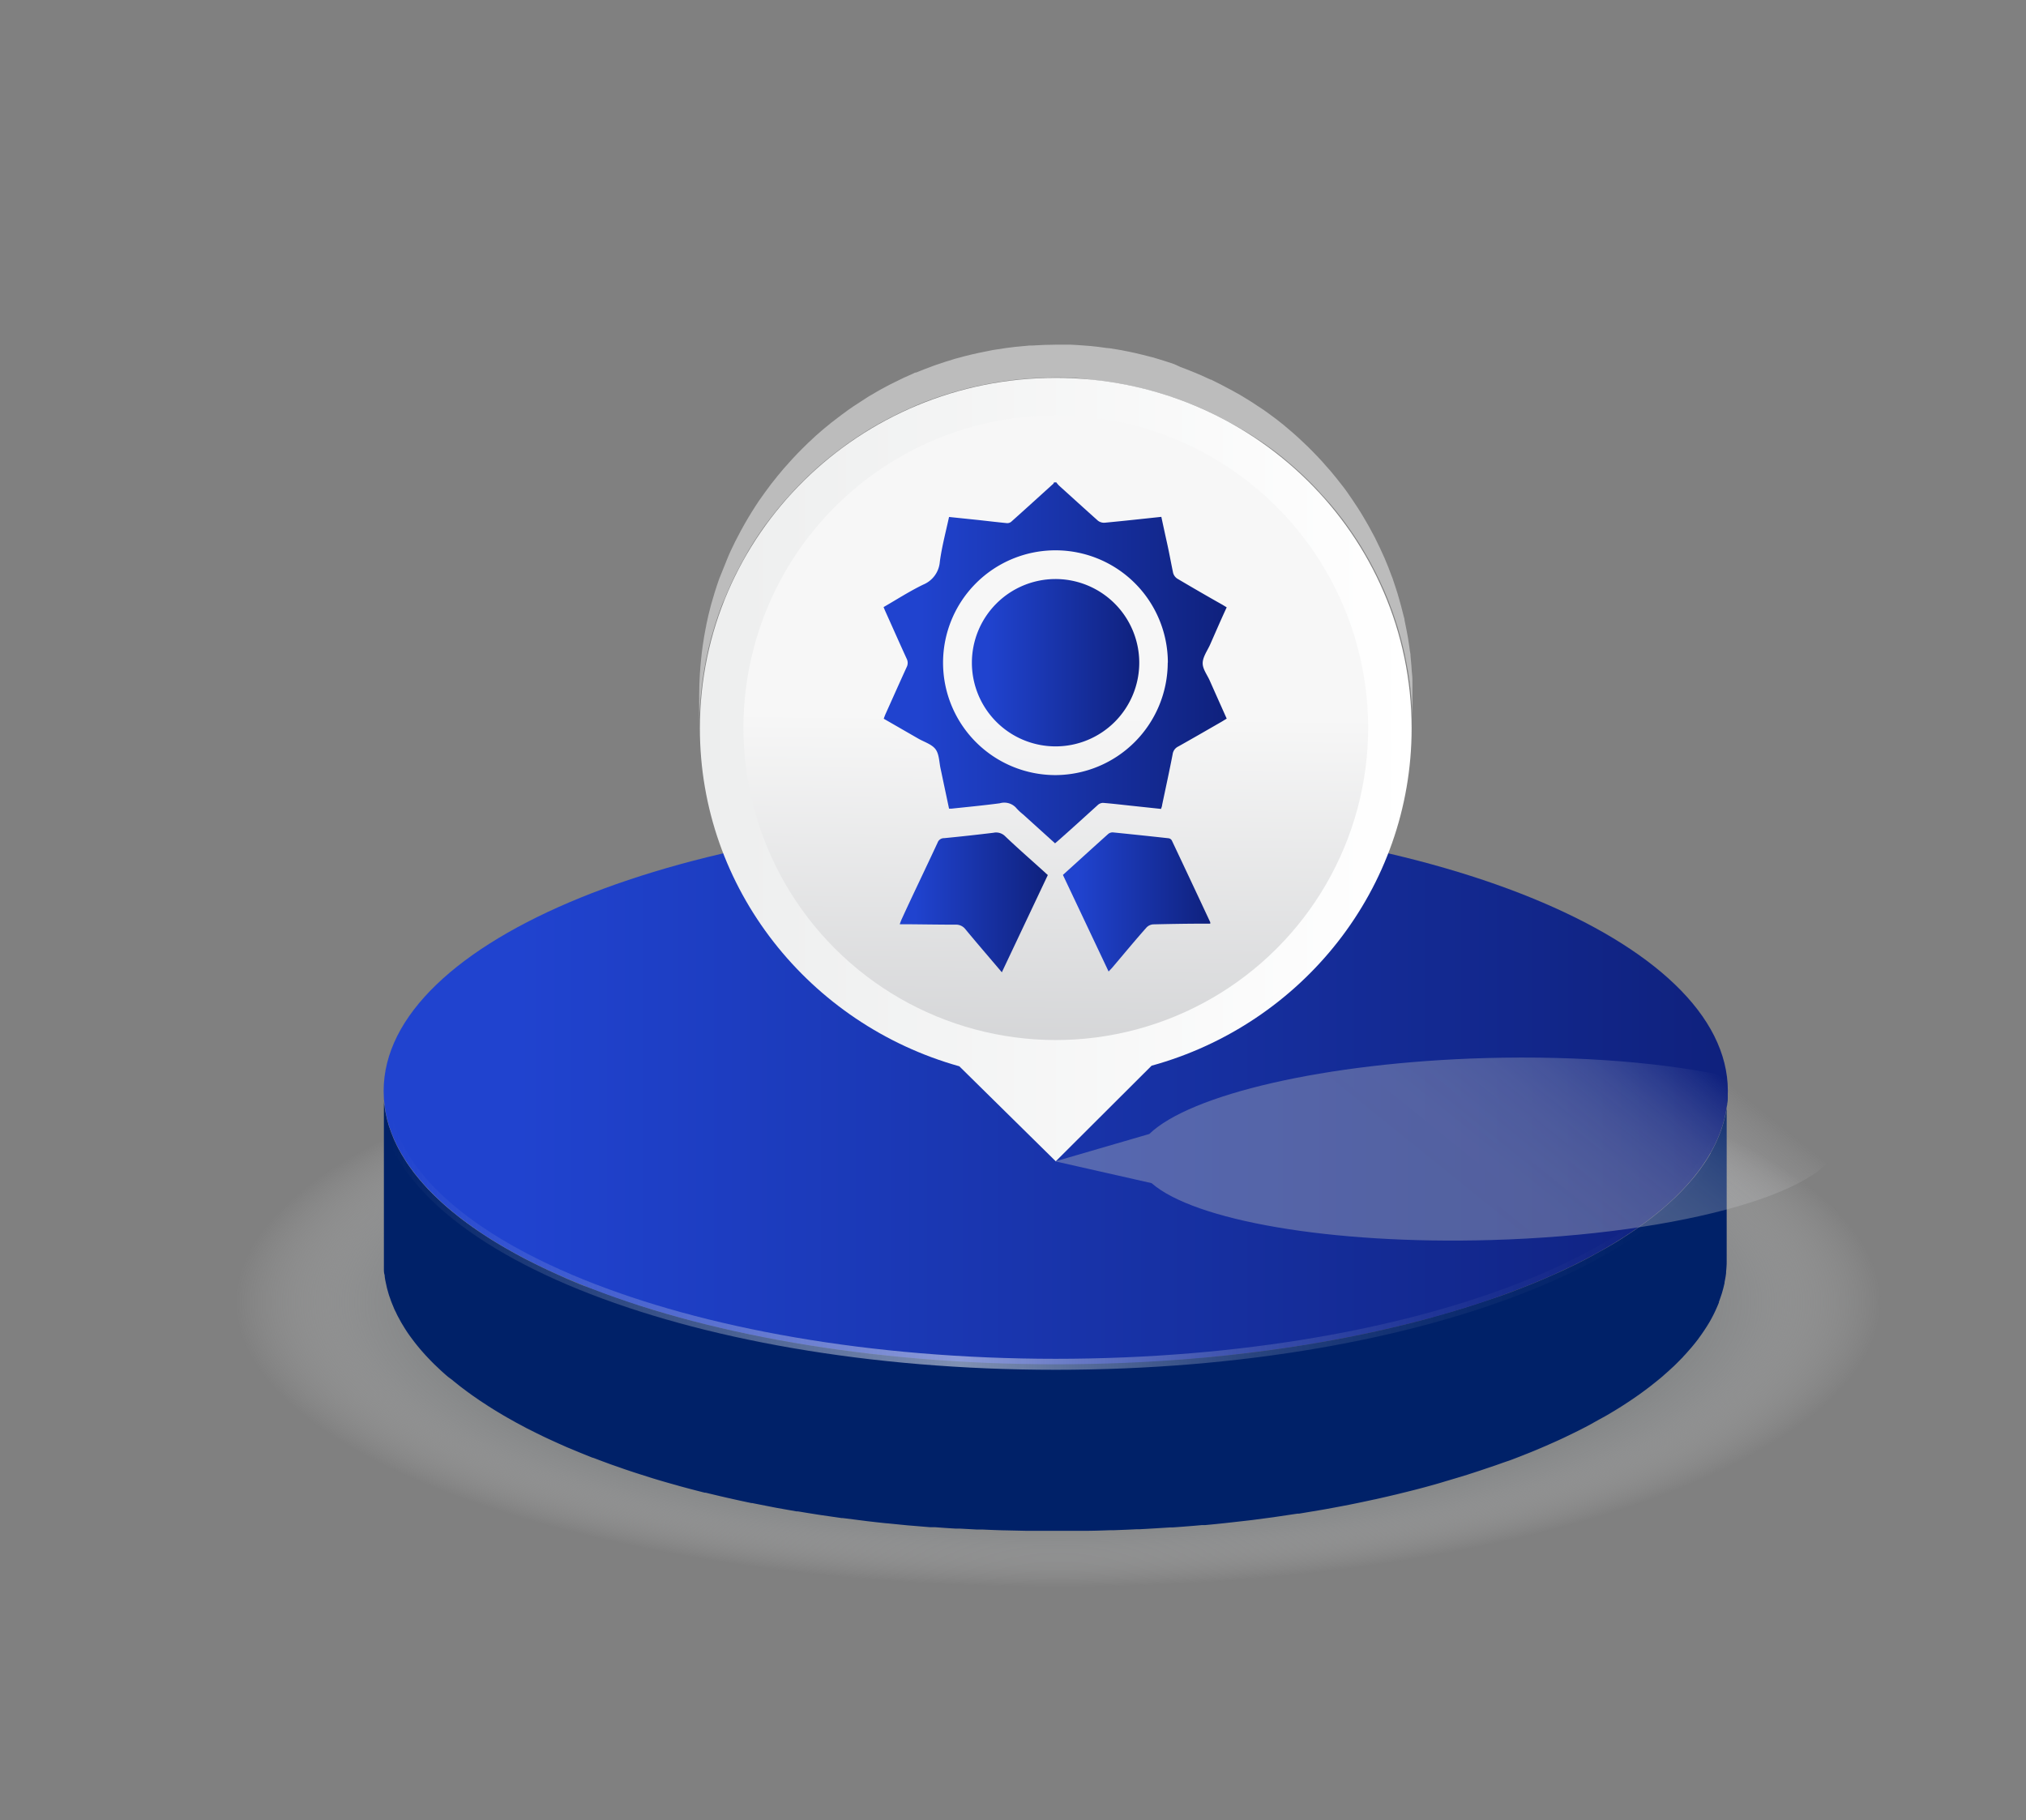
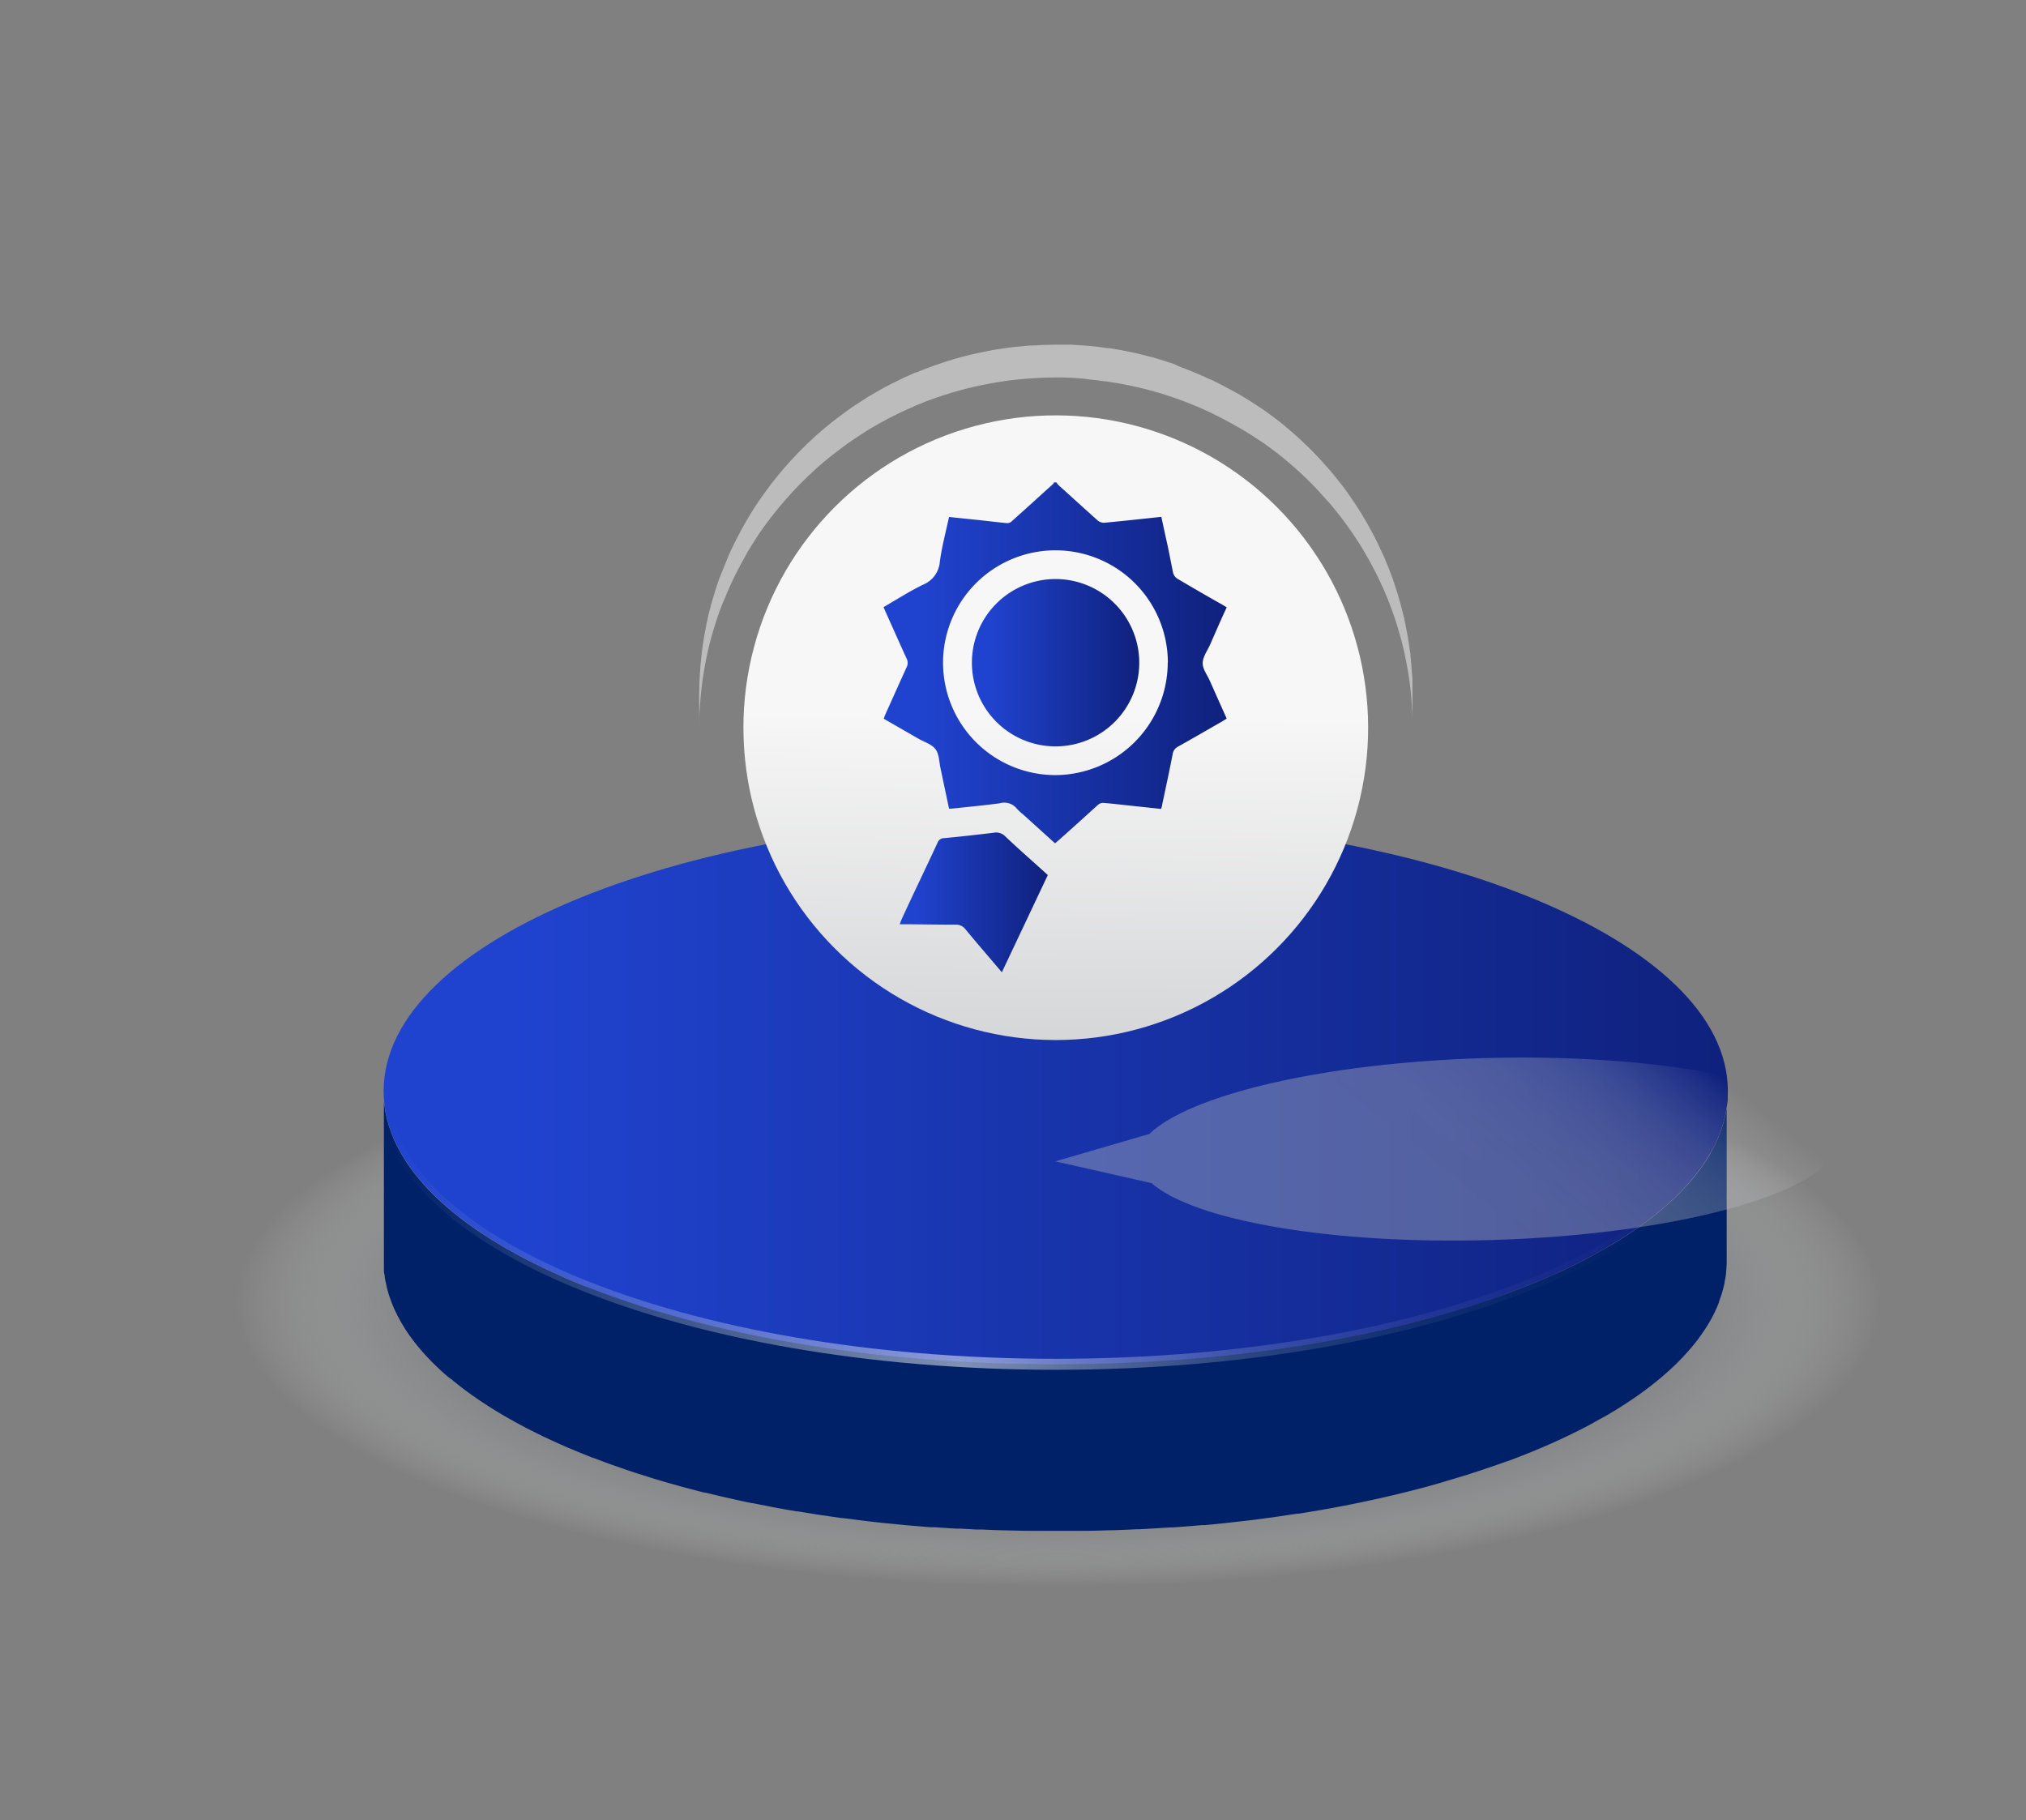
<svg xmlns="http://www.w3.org/2000/svg" xmlns:xlink="http://www.w3.org/1999/xlink" viewBox="0 0 345 310">
  <rect x="0" y="0" width="345" height="310" fill="#808080" stroke="none" />
  <defs>
    <style>.cls-1{isolation:isolate;}.cls-2,.cls-7{mix-blend-mode:multiply;}.cls-2{fill:url(#Degradado_sin_nombre_119);}.cls-3{fill:#002168;}.cls-4{fill:url(#linear-gradient);}.cls-5{opacity:0.5;mix-blend-mode:overlay;}.cls-6{fill:none;stroke-miterlimit:10;stroke-width:1.87px;stroke:url(#Degradado_sin_nombre_199);}.cls-7{opacity:0.4;}.cls-8{fill:url(#Degradado_sin_nombre_122);}.cls-9{fill:#bcbcbc;}.cls-10{fill:url(#Degradado_sin_nombre_108);}.cls-11{fill:url(#Degradado_sin_nombre_90);}.cls-12{fill:url(#linear-gradient-2);}.cls-13{fill:url(#linear-gradient-3);}.cls-14{fill:url(#linear-gradient-4);}.cls-15{fill:url(#linear-gradient-5);}</style>
    <radialGradient id="Degradado_sin_nombre_119" cx="-1488.03" cy="2759.73" r="78.31" gradientTransform="translate(2843.78 -1489.28) scale(1.79 0.62)" gradientUnits="userSpaceOnUse">
      <stop offset="0.2" stop-color="#293134" />
      <stop offset="0.44" stop-color="#363d40" stop-opacity="0.94" />
      <stop offset="0.65" stop-color="#5d6365" stop-opacity="0.74" />
      <stop offset="0.84" stop-color="#9fa2a4" stop-opacity="0.4" />
      <stop offset="1" stop-color="#edeeee" stop-opacity="0" />
    </radialGradient>
    <linearGradient id="linear-gradient" x1="65.33" y1="185.79" x2="294.23" y2="185.79" gradientUnits="userSpaceOnUse">
      <stop offset="0.1" stop-color="#2043cf" />
      <stop offset="1" stop-color="#0f217d" />
    </linearGradient>
    <linearGradient id="Degradado_sin_nombre_199" x1="64.4" y1="209.53" x2="295.17" y2="209.53" gradientUnits="userSpaceOnUse">
      <stop offset="0.01" stop-color="#e7e7e7" stop-opacity="0" />
      <stop offset="0.43" stop-color="#fff" />
      <stop offset="0.46" stop-color="#fdfdfd" stop-opacity="0.9" />
      <stop offset="0.52" stop-color="#f8f8f8" stop-opacity="0.69" />
      <stop offset="0.58" stop-color="#f3f3f3" stop-opacity="0.51" />
      <stop offset="0.64" stop-color="#efefef" stop-opacity="0.35" />
      <stop offset="0.71" stop-color="#ececec" stop-opacity="0.22" />
      <stop offset="0.77" stop-color="#eaeaea" stop-opacity="0.13" />
      <stop offset="0.84" stop-color="#e8e8e8" stop-opacity="0.06" />
      <stop offset="0.92" stop-color="#e7e7e7" stop-opacity="0.01" />
      <stop offset="1" stop-color="#e7e7e7" stop-opacity="0" />
    </linearGradient>
    <linearGradient id="Degradado_sin_nombre_122" x1="-22528.69" y1="993.81" x2="-22547.55" y2="931.19" gradientTransform="matrix(0.01, 0.26, -1, 0.03, 1348.17, 5934.59)" gradientUnits="userSpaceOnUse">
      <stop offset="0" stop-color="#b5b6bb" />
      <stop offset="0.2" stop-color="#b6b7bc" stop-opacity="0.98" />
      <stop offset="0.34" stop-color="#b8b9be" stop-opacity="0.93" />
      <stop offset="0.47" stop-color="#bcbdc2" stop-opacity="0.85" />
      <stop offset="0.59" stop-color="#c2c3c7" stop-opacity="0.73" />
      <stop offset="0.71" stop-color="#cacbce" stop-opacity="0.57" />
      <stop offset="0.81" stop-color="#d4d4d7" stop-opacity="0.38" />
      <stop offset="0.92" stop-color="#dfdfe1" stop-opacity="0.15" />
      <stop offset="0.98" stop-color="#e6e6e8" stop-opacity="0" />
    </linearGradient>
    <linearGradient id="Degradado_sin_nombre_108" x1="119.18" y1="131.06" x2="240.38" y2="131.06" gradientUnits="userSpaceOnUse">
      <stop offset="0" stop-color="#edeeee" />
      <stop offset="1" stop-color="#fff" />
    </linearGradient>
    <linearGradient id="Degradado_sin_nombre_90" x1="177.66" y1="340.33" x2="180.59" y2="41" gradientTransform="translate(140.29 -90.83) rotate(45)" gradientUnits="userSpaceOnUse">
      <stop offset="0.51" stop-color="#cfd0d2" />
      <stop offset="0.73" stop-color="#f7f7f7" />
    </linearGradient>
    <linearGradient id="linear-gradient-2" x1="150.5" y1="112.86" x2="208.92" y2="112.86" xlink:href="#linear-gradient" />
    <linearGradient id="linear-gradient-3" x1="153.22" y1="153.69" x2="178.4" y2="153.69" xlink:href="#linear-gradient" />
    <linearGradient id="linear-gradient-4" x1="181.02" y1="153.66" x2="206.12" y2="153.66" xlink:href="#linear-gradient" />
    <linearGradient id="linear-gradient-5" x1="165.46" y1="112.87" x2="193.96" y2="112.87" xlink:href="#linear-gradient" />
  </defs>
  <title>MO-HPUI-DC2.2.1</title>
  <g class="cls-1">
    <g id="Layer_1" data-name="Layer 1">
      <ellipse class="cls-2" cx="177.38" cy="218.88" rx="187.68" ry="74.23" />
      <path class="cls-3" d="M294.21,186.5c0,.46,0,.93-.1,1.39,0,.07,0,.15,0,.22-.06.52-.15,1-.26,1.55,0,.13-.05.27-.08.4-.09.4-.19.8-.31,1.21l-.09.31c-.15.49-.32,1-.5,1.46-.05.11-.09.23-.14.34-.15.38-.32.76-.49,1.13-.06.13-.12.27-.19.4-.23.47-.47.94-.74,1.41l0,.06c-.26.45-.54.9-.83,1.35l-.26.39c-.26.37-.52.75-.8,1.13l-.2.27q-.53.71-1.11,1.38l-.29.33c-.32.38-.65.75-1,1.11l-.3.33c-.45.47-.91.93-1.39,1.39l-.3.27c-.42.4-.86.79-1.31,1.18l-.32.29c-.57.48-1.15.95-1.75,1.43l-.38.29c-.62.48-1.26.95-1.92,1.42l0,0-.12.09-1.22.83-.48.32-.92.6-.57.36-.88.54-.62.37-.84.49-1,.55-.72.4-1,.56-.7.37-1.17.6-.63.32-1.63.78-.22.11c-.86.4-1.74.79-2.63,1.18l-.57.25c-.88.38-1.77.76-2.67,1.12L260,219c-.84.34-1.69.67-2.56,1l-.46.17c-.95.35-1.91.7-2.88,1l-.61.21-3.26,1.08-.36.11c-1.09.34-2.2.68-3.32,1l-.35.1c-1.14.33-2.31.65-3.48,1l-.64.17c-1.16.31-2.33.61-3.52.9l-.64.15c-1.22.29-2.46.58-3.72.86l-.26.06q-1.86.41-3.75.78l-.49.1q-1.91.38-3.84.72l-.73.13-3.89.65-.74.11c-1,.15-1.92.3-2.9.43l-.73.11-3.47.46-.75.09-3,.34-.81.09c-1.18.13-2.38.25-3.58.36l-.54,0c-1.66.15-3.34.29-5,.41l-.46,0c-1.71.12-3.43.22-5.17.31l-.5,0c-1.34.07-2.69.12-4,.17l-.6,0c-1.41.05-2.83.08-4.26.11h-.92c-1.32,0-2.64,0-4,0s-2.68,0-4,0l-1,0c-1.2,0-2.4,0-3.59-.08H171c-1.24,0-2.48-.09-3.71-.15l-1,0-2.92-.16-.74,0c-1.18-.07-2.35-.15-3.52-.24l-.83-.06-2.75-.23-1-.08-3.43-.34h-.07c-1.13-.11-2.25-.24-3.36-.37l-.94-.12L144,230l-.68-.09c-1.14-.15-2.27-.32-3.39-.49l-.8-.12c-.93-.14-1.85-.29-2.77-.45l-.74-.12-3.44-.61-.72-.14-3-.59-.53-.11c-1.21-.25-2.41-.51-3.59-.78l-.72-.16c-1.18-.27-2.34-.55-3.49-.83l-.44-.11c-1.38-.35-2.76-.71-4.1-1.08l-.3-.08c-1.38-.39-2.74-.78-4.08-1.19l-.36-.11-2.08-.66L108,222l-1.62-.54-.85-.3-1.58-.55-.78-.28-1.89-.71-.39-.15L99.5,219l-.62-.24c-.66-.27-1.31-.54-1.95-.82l-.37-.15L95,217.07l-.68-.31-1.18-.54-.74-.35-1.06-.52-.76-.38-1-.5-.76-.4-.94-.51-.75-.42-.89-.5-.74-.43-.85-.51-.72-.44-.81-.51-.7-.46-.78-.51-.67-.46c-.25-.18-.51-.35-.75-.53l-.65-.47-.71-.53-.63-.48-.67-.54-.6-.48-.65-.55-.57-.49-.61-.55-.54-.51-.58-.55-.51-.51-.55-.56-.48-.52-.51-.57-.45-.52-.48-.58-.42-.52c-.15-.2-.3-.39-.44-.59l-.39-.53c-.14-.2-.27-.4-.41-.59s-.24-.36-.35-.54-.25-.4-.37-.6l-.33-.53-.33-.62c-.1-.17-.2-.35-.29-.53s-.21-.42-.3-.62-.18-.36-.26-.54-.18-.42-.26-.63-.15-.36-.22-.54-.16-.43-.23-.65-.13-.35-.19-.53-.13-.44-.19-.66l-.15-.53-.15-.68c0-.17-.08-.35-.11-.52s-.08-.48-.12-.72,0-.32-.07-.48-.06-.54-.08-.81,0-.27,0-.41c0-.4,0-.81,0-1.22v28.75c0,.41,0,.82,0,1.22,0,.14,0,.27,0,.41s0,.54.08.81.05.32.07.48.07.48.12.72.07.34.11.51l.15.69.15.53c.06.22.12.44.19.66s.13.35.19.53.14.43.23.65.14.36.22.54.17.42.26.63.17.35.26.53.19.42.3.63l.29.53.33.61.33.54c.12.2.24.4.37.6s.23.36.35.54.27.39.41.59l.39.53.44.58.42.53.48.58.45.52.51.57.48.51.55.57.51.51.58.55.54.51.61.55.57.49L77,235c.2.17.39.33.6.49l.67.54.63.48.71.53.65.47c.24.18.5.35.75.52l.67.47.78.51.7.46L84,240l.72.44.85.51.74.43.89.5.75.42.94.5.76.41,1,.5.76.38,1.06.52.74.35,1.18.54.68.31,1.53.68.37.15q1,.42,1.95.81l.62.25,1.37.55.06,0,.33.12c.62.24,1.25.48,1.89.71l.78.29,1.58.55.85.3,1.62.54.81.26,2.08.66.32.1h0c1.34.41,2.7.8,4.08,1.18l.3.09c1.34.37,2.72.73,4.1,1.08l.28.07.16,0c1.15.28,2.31.56,3.49.83l.72.16c1.18.27,2.38.53,3.59.78l.14,0,.39.08,3,.59.72.14,3.44.61.23,0,.51.08c.92.16,1.84.3,2.77.45l.8.12,3.39.49.18,0,.5.06,2.76.35.94.12c1.11.13,2.23.26,3.36.37h.07l3.43.34,1,.08,2.75.23.58,0,.25,0c1.17.09,2.34.17,3.52.24l.74,0,2.92.16.56,0h.43c1.23.06,2.47.11,3.71.14h.17l3.59.08h1l4,0c1.33,0,2.65,0,4,0h.92c1.43,0,2.85-.05,4.26-.1l.6,0c1.35-.05,2.7-.1,4-.17h.5c1.74-.09,3.46-.2,5.17-.31l.46,0c1.7-.12,3.38-.25,5-.4l.33,0,.21,0c1.2-.11,2.4-.23,3.58-.36l.81-.09,3-.34.75-.09,3.47-.46.73-.11,2.9-.43.5-.07.24,0,3.89-.65.73-.13q1.94-.35,3.84-.72l.49-.1c1.26-.25,2.51-.52,3.75-.79l.26-.05c1.26-.28,2.5-.57,3.72-.86l.64-.16c1.19-.29,2.36-.58,3.52-.89l.64-.17c1.17-.32,2.34-.64,3.48-1l.35-.1c1.12-.33,2.23-.67,3.32-1l.36-.12c1.1-.35,2.19-.71,3.26-1.08l.33-.11.28-.09c1-.34,1.93-.69,2.88-1l.46-.17c.87-.33,1.72-.66,2.56-1l.46-.18c.9-.36,1.79-.74,2.67-1.12l.57-.25c.89-.39,1.77-.78,2.63-1.19h0l.21-.1,1.63-.79.63-.31,1.17-.6.7-.37,1-.56.72-.4,1-.55.28-.16.56-.33.62-.37.88-.54.57-.36.92-.6.48-.32c.41-.27.82-.55,1.22-.84l.12-.08h0c.66-.47,1.3-.95,1.92-1.42l.38-.3c.6-.47,1.18-.94,1.75-1.42l.11-.1.21-.19c.45-.39.89-.78,1.31-1.18l.3-.27c.48-.46.94-.93,1.39-1.39a1.14,1.14,0,0,0,.11-.11c.07-.07.13-.15.19-.22.35-.36.68-.74,1-1.11l.29-.33q.58-.68,1.11-1.38l.06-.07.14-.21c.28-.37.54-.75.8-1.13l.26-.39c.29-.44.57-.89.83-1.34l0,0h0c.27-.47.51-.94.74-1.41l.19-.4c.17-.38.34-.75.49-1.13l.1-.24a.42.42,0,0,0,0-.1c.18-.49.35-1,.5-1.46l.09-.32c.12-.4.22-.8.31-1.2l.06-.24s0-.11,0-.16c.11-.52.2-1,.26-1.55,0-.08,0-.15,0-.22.05-.46.08-.93.1-1.39a1.79,1.79,0,0,1,0-.23V185.79C294.23,186,294.22,186.26,294.21,186.5Z" />
      <path class="cls-4" d="M179.78,139.24c63.21,0,114.45,20.84,114.45,46.55S243,232.34,179.78,232.34,65.33,211.5,65.33,185.79,116.57,139.24,179.78,139.24Z" />
      <g class="cls-5">
        <path class="cls-6" d="M294.23,185.79c0,25.71-51.24,46.55-114.45,46.55S65.33,211.5,65.33,185.79" />
      </g>
      <g class="cls-7">
        <path class="cls-8" d="M313.07,194c.24,8.55-26.27,16.25-59.2,17.18-27.38.78-50.56-3.36-57.77-9.69l-16.39-3.71,16-4.66c6.94-6.71,29.85-12.15,57.23-12.93C285.92,179.28,312.83,185.46,313.07,194Z" />
      </g>
      <path class="cls-9" d="M185.67,64.64c.79.07,1.57.17,2.35.28.29,0,.58.06.86.11,1.18.17,2.34.38,3.5.62l1,.22c.84.19,1.68.4,2.51.62l1.35.38,1.11.34,1.61.53,1.06.38c.56.2,1.11.42,1.66.64l.94.38c.66.27,1.3.56,1.94.86l.6.27.47.24c.85.41,1.69.84,2.52,1.3l1,.54c.66.37,1.31.76,2,1.16l1,.62q1,.65,2,1.32c.27.19.54.37.8.57.89.64,1.77,1.31,2.62,2l.3.26c.75.62,1.48,1.25,2.19,1.9l.79.73q.83.78,1.62,1.59c.27.27.54.55.8.83.53.56,1,1.13,1.56,1.72.22.25.45.49.67.75.7.83,1.39,1.68,2.06,2.56.55.72,1.08,1.47,1.6,2.22.16.22.3.45.45.67.36.54.72,1.08,1.06,1.63l.54.9c.29.49.58,1,.86,1.48l.54,1,.68,1.3c.44.89.87,1.78,1.27,2.69.06.15.14.29.2.44.46,1.06.88,2.13,1.27,3.21.13.36.25.73.38,1.09.21.63.42,1.25.61,1.88.12.41.24.82.35,1.23.18.61.34,1.23.49,1.85.11.44.21.88.31,1.32s.23,1.08.33,1.63.18.92.26,1.39.17,1.1.25,1.66l.18,1.41c.06.55.11,1.09.15,1.64s.09,1,.11,1.45.06,1.12.07,1.68,0,1.25,0,1.89v-6.56c0-.35,0-.69,0-1,0-.56,0-1.12-.07-1.68s-.07-1-.11-1.45-.09-1.09-.15-1.64c0-.17,0-.35-.05-.52s-.09-.59-.13-.89c-.08-.55-.16-1.11-.25-1.66s-.17-.93-.26-1.39-.21-1.09-.33-1.63c0-.22-.08-.44-.14-.66s-.11-.44-.17-.66c-.15-.62-.32-1.24-.49-1.85-.11-.41-.23-.82-.35-1.23-.19-.63-.4-1.25-.61-1.88-.1-.27-.17-.54-.27-.81,0-.09-.08-.18-.11-.28-.39-1.08-.81-2.15-1.27-3.21-.06-.15-.14-.29-.2-.44-.4-.91-.83-1.8-1.27-2.69-.07-.13-.12-.26-.19-.39-.16-.31-.33-.61-.49-.91l-.54-1c-.28-.5-.57-1-.86-1.48l-.54-.9c-.34-.55-.7-1.09-1.06-1.63-.15-.22-.29-.45-.45-.67-.51-.74-1-1.48-1.58-2.2l0,0c-.67-.88-1.36-1.73-2.06-2.56-.22-.26-.45-.5-.67-.75-.51-.59-1-1.16-1.56-1.72-.26-.28-.53-.56-.8-.83-.53-.54-1.07-1.07-1.62-1.58-.26-.25-.52-.5-.79-.74-.71-.65-1.44-1.28-2.19-1.9l-.3-.26c-.85-.69-1.73-1.36-2.62-2-.26-.2-.53-.38-.8-.57q-1-.68-2-1.32l-1-.62c-.64-.4-1.29-.79-2-1.16-.32-.18-.64-.37-1-.54-.83-.46-1.67-.89-2.52-1.3l-.39-.2-.08,0-.6-.27c-.64-.3-1.28-.59-1.94-.86l-.94-.38c-.55-.22-1.1-.44-1.66-.64L199.92,62l-1.61-.53-1.11-.34-.78-.24-.57-.14c-.83-.22-1.67-.43-2.51-.62l-1-.22c-1.16-.24-2.32-.45-3.5-.62l-.09,0c-.25,0-.51-.06-.77-.09-.78-.11-1.56-.21-2.35-.28l-1.22-.09c-.69-.05-1.37-.1-2.06-.13l-.44,0c-.72,0-1.44,0-2.17,0-1.32,0-2.62.06-3.92.14l-.47,0-.85.08-1.68.16-1.45.18-1.65.25-.72.11-.67.14c-.6.11-1.19.23-1.78.36l-1.32.3c-.6.14-1.19.3-1.77.46-.29.08-.58.14-.87.23l-.37.12c-.82.24-1.64.51-2.44.78l-.73.25c-1,.37-2.06.77-3.07,1.19l-.14,0-.37.18c-1.06.45-2.1.94-3.12,1.46l-.85.42c-1.14.59-2.26,1.21-3.36,1.88l-.11.06c-.16.1-.31.21-.47.3q-1.17.74-2.31,1.5l-.9.63c-.68.48-1.34,1-2,1.49l-.79.61c-.89.71-1.76,1.44-2.6,2.19l-.21.2c-.78.7-1.53,1.42-2.26,2.16l-.74.75c-.56.59-1.12,1.2-1.66,1.81-.24.26-.48.53-.71.8-.65.76-1.28,1.53-1.89,2.32l-.26.33c-.68.9-1.34,1.82-2,2.76-.19.27-.36.55-.54.82-.45.7-.89,1.4-1.32,2.12-.19.31-.37.63-.55.95-.45.78-.87,1.57-1.28,2.37-.11.23-.24.45-.35.67-.5,1-1,2.06-1.42,3.11-.11.26-.21.52-.31.78-.34.82-.65,1.64-1,2.47l-.36,1.06c-.27.81-.53,1.63-.76,2.46l-.27.92c-.3,1.11-.57,2.24-.8,3.39,0,.19-.07.39-.11.58-.19,1-.35,1.93-.49,2.91l-.15,1.12c-.1.85-.19,1.71-.26,2.57,0,.36-.06.72-.08,1.08-.07,1.2-.12,2.4-.12,3.62h0V124c0-1.22,0-2.42.12-3.62,0-.36.06-.72.08-1.08.07-.86.16-1.72.26-2.57l.15-1.12c.14-1,.3-1.95.49-2.91,0-.19.07-.39.11-.58.23-1.15.5-2.28.8-3.39l.27-.92c.23-.83.49-1.65.76-2.46l.36-1.06c.3-.83.61-1.66,1-2.47.1-.26.2-.52.31-.78.44-1,.92-2.09,1.42-3.11l.35-.67c.41-.8.83-1.59,1.28-2.37.18-.32.36-.64.55-1,.43-.72.87-1.42,1.32-2.12.18-.27.35-.55.54-.82.63-.94,1.29-1.86,2-2.76l.26-.33c.61-.79,1.24-1.56,1.89-2.32.23-.27.47-.54.71-.8.54-.62,1.1-1.22,1.66-1.81l.74-.75c.73-.74,1.48-1.46,2.26-2.16l.21-.2c.84-.75,1.71-1.48,2.6-2.19l.79-.61c.66-.51,1.32-1,2-1.49l.9-.63q1.14-.77,2.31-1.5l.58-.37c1.1-.66,2.22-1.28,3.36-1.87l.85-.42c1-.52,2.06-1,3.12-1.46l.51-.23c1-.43,2-.82,3.07-1.19l.73-.25c.8-.27,1.62-.54,2.44-.78l1.24-.35c.58-.16,1.17-.32,1.77-.46q.66-.16,1.32-.3c.59-.13,1.18-.25,1.78-.36l1.39-.25,1.65-.25,1.45-.18,1.68-.16,1.32-.1c1.3-.08,2.6-.14,3.92-.14.88,0,1.74,0,2.61.07.69,0,1.37.08,2.06.13Z" />
-       <path class="cls-10" d="M179.78,64.35c33.47,0,60.6,26.72,60.6,59.67,0,27.39-18.74,50.44-44.28,57.47l-16.32,16.28-16.42-16.18c-25.44-7.13-44.18-30.18-44.18-57.57C119.18,91.07,146.31,64.35,179.78,64.35Z" />
      <circle class="cls-11" cx="179.78" cy="123.93" r="53.19" transform="translate(-34.97 163.42) rotate(-45)" />
      <path class="cls-12" d="M179.87,82.14a4.77,4.77,0,0,0,.45.54c2.21,2,4.41,4,6.65,6a1.71,1.71,0,0,0,1.14.34c3.19-.3,6.37-.65,9.65-1,.33,1.54.66,3.06,1,4.59s.66,3.3,1,4.93a1.7,1.7,0,0,0,.71,1c2.55,1.51,5.12,3,7.68,4.44l.74.45c-1,2.15-1.91,4.27-2.85,6.4-.46,1-1.24,2.08-1.24,3.12s.8,2,1.25,3.06c.93,2.1,1.87,4.2,2.84,6.37l-.83.51c-2.47,1.42-4.94,2.85-7.42,4.24a1.7,1.7,0,0,0-.95,1.29c-.56,2.9-1.19,5.79-1.8,8.68,0,.21-.11.41-.18.66l-5.45-.58c-1.49-.16-3-.34-4.46-.45a1.38,1.38,0,0,0-.89.39c-2.21,2-4.4,4-6.6,5.94l-.65.56-5.45-4.93a9.26,9.26,0,0,1-1.08-1,2.72,2.72,0,0,0-2.88-.89c-2.72.36-5.45.62-8.17.91a3.39,3.39,0,0,1-.47,0c-.44-2.08-.88-4.14-1.31-6.2l-.12-.56c-.26-1.14-.23-2.48-.86-3.34s-1.93-1.24-2.94-1.82l-5.89-3.39c.09-.26.17-.48.26-.7,1.21-2.69,2.41-5.39,3.64-8.08a1.58,1.58,0,0,0,0-1.45c-1.22-2.66-2.4-5.34-3.6-8-.11-.24-.21-.49-.33-.78,2.27-1.31,4.44-2.71,6.75-3.83a4.59,4.59,0,0,0,2.83-3.9c.34-2.54,1-5,1.57-7.62l5,.52c1.62.18,3.23.37,4.85.53a1.07,1.07,0,0,0,.72-.22c2.41-2.15,4.8-4.33,7.2-6.5a.49.49,0,0,0,.08-.21Zm19,30.71A19.14,19.14,0,1,0,179.75,132,19.21,19.21,0,0,0,198.85,112.85Z" />
      <path class="cls-13" d="M170.6,165.58c-2.15-2.54-4.21-4.92-6.21-7.34a2,2,0,0,0-1.66-.77c-2.79,0-5.59-.05-8.39-.07-.32,0-.65,0-1.12,0a7.63,7.63,0,0,1,.3-.81c2-4.37,4.12-8.73,6.15-13.11a1.14,1.14,0,0,1,1.1-.74c2.8-.27,5.61-.58,8.41-.92a2.17,2.17,0,0,1,2,.61c2.1,2,4.25,3.88,6.39,5.81.28.25.55.51.86.78Z" />
-       <path class="cls-14" d="M181,149c2.62-2.37,5.17-4.7,7.74-7a1.19,1.19,0,0,1,.8-.24c3.16.32,6.32.65,9.47,1a.76.76,0,0,1,.54.38q3.28,6.94,6.54,13.92s0,.1,0,.24c-.28,0-.56,0-.84,0-3,0-5.93.05-8.88.12a1.74,1.74,0,0,0-1.15.55c-2,2.25-3.88,4.54-5.82,6.82-.17.2-.36.38-.62.66Z" />
      <path class="cls-15" d="M194,112.87A14.25,14.25,0,1,1,179.7,98.61,14.27,14.27,0,0,1,194,112.87Z" />
    </g>
  </g>
</svg>